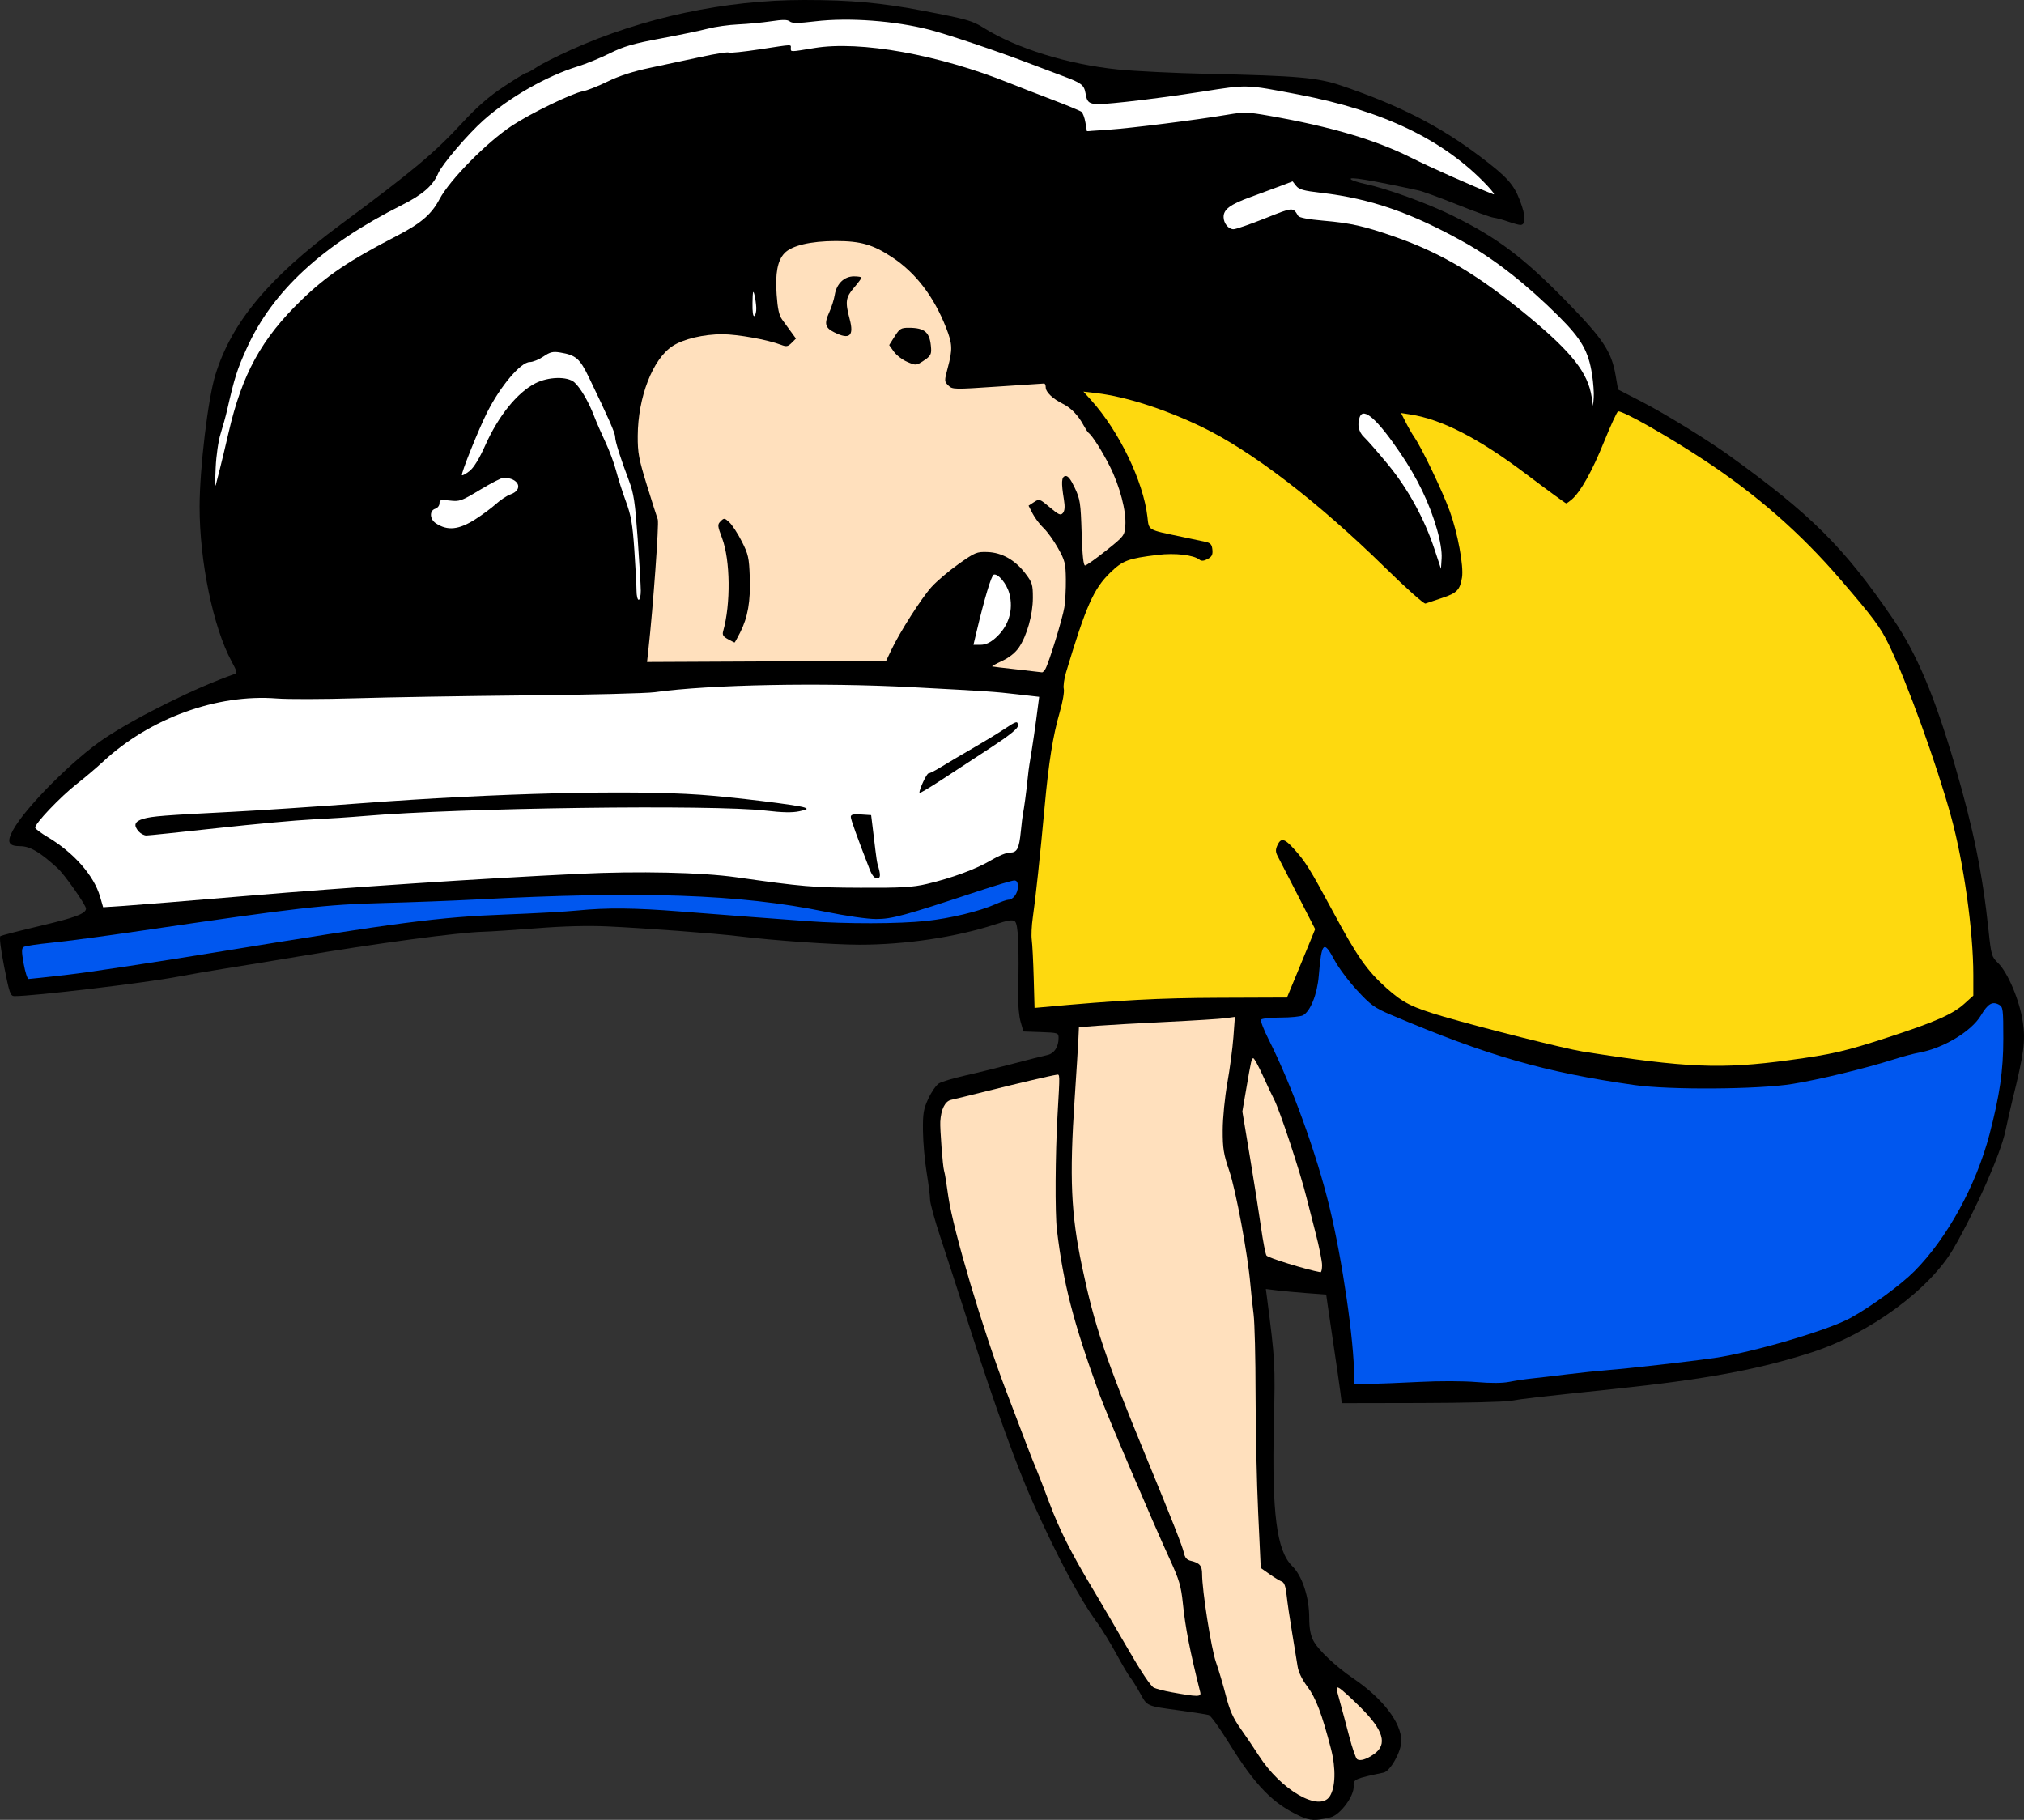
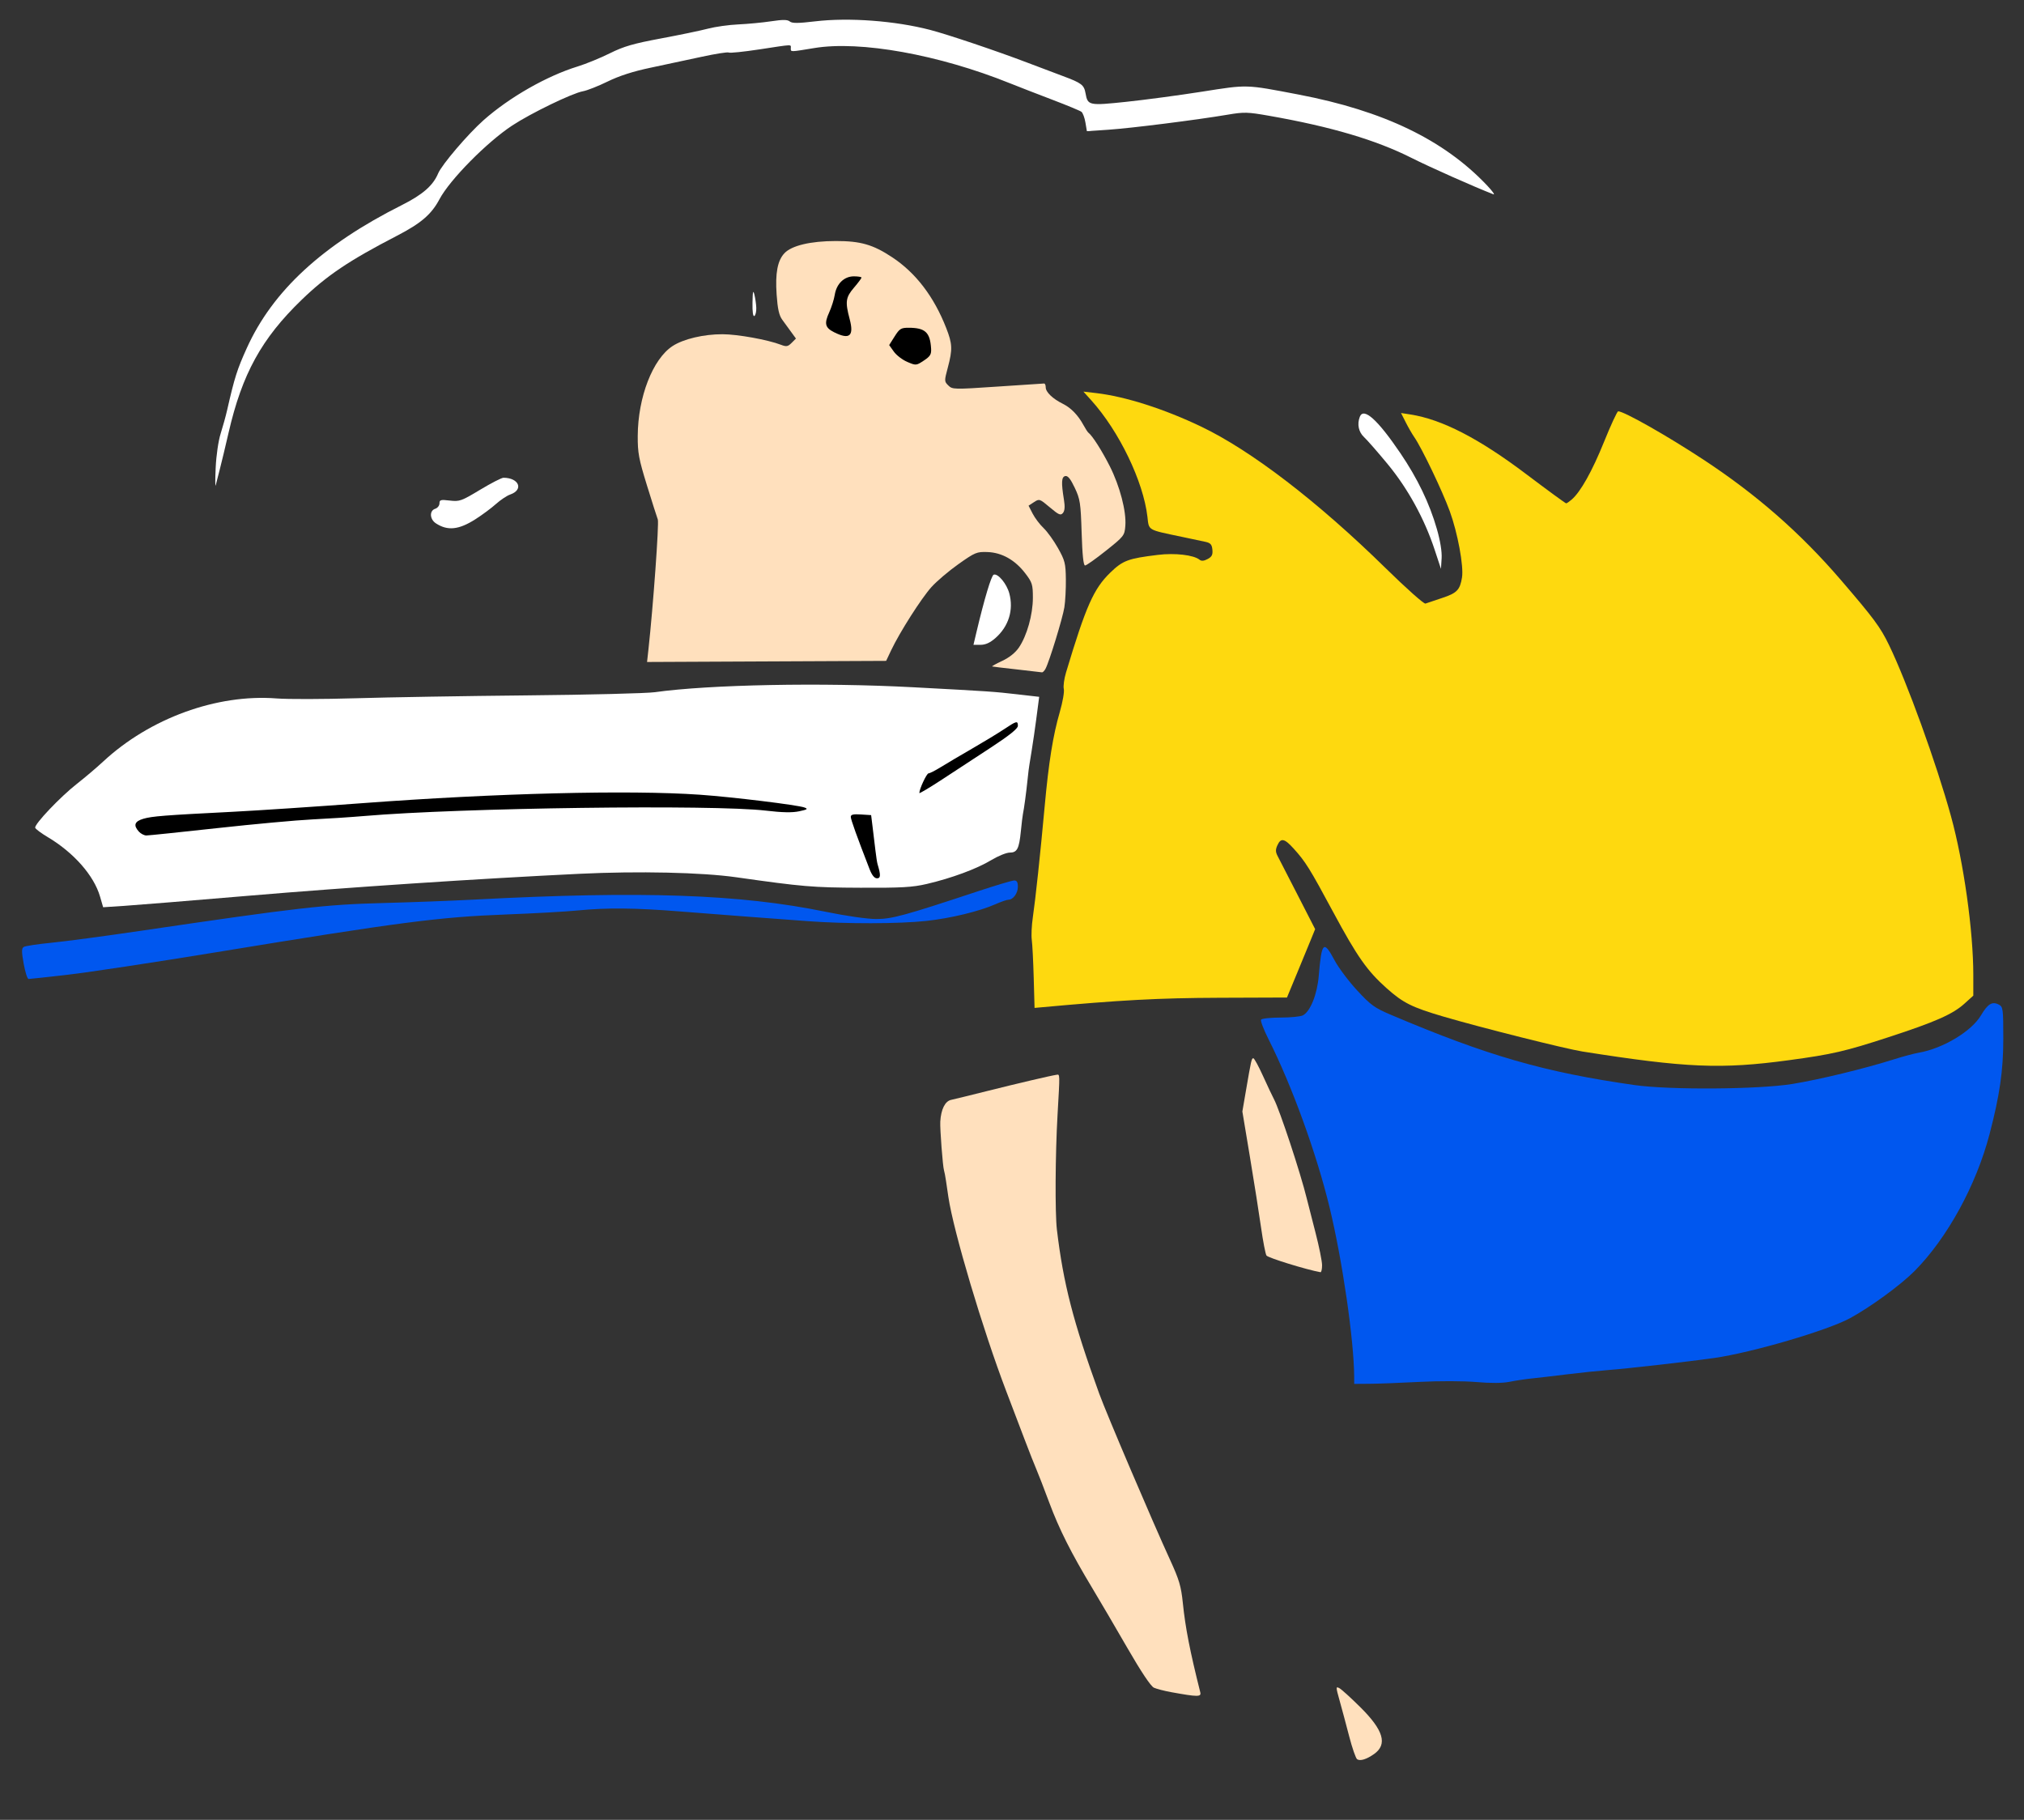
<svg xmlns="http://www.w3.org/2000/svg" version="1.1" x="0" y="0" width="708.609" height="637.123" viewBox="0, 0, 708.609, 637.123">
  <rect x="0" y="0" width="708.609" height="637.123" fill="#333333" stroke="none" />
  <g id="Layer_1">
-     <path d="M455.374,635.932 C445.688,631.547 439.53,625.221 430.086,609.954 C426.967,604.912 423.868,600.623 423.201,600.424 C422.533,600.225 418.106,599.529 413.362,598.877 C401.052,597.187 401.79,597.507 399.099,592.689 C397.773,590.315 396.23,587.851 395.672,587.212 C395.113,586.574 392.965,582.941 390.899,579.138 C388.832,575.334 385.849,570.456 384.269,568.298 C378.03,559.773 370.696,546.108 361.835,526.498 C356.232,514.1 348.371,492.412 339.814,465.748 C336.041,453.991 331.302,439.39 329.283,433.3 C327.264,427.211 325.612,421.216 325.612,419.98 C325.612,418.743 325.072,414.444 324.411,410.427 C323.75,406.41 323.174,399.916 323.131,395.998 C323.063,389.8 323.309,388.319 325.014,384.622 C326.092,382.285 327.765,379.885 328.731,379.289 C329.697,378.693 333.862,377.449 337.987,376.526 C342.112,375.603 349.706,373.728 354.862,372.36 C360.019,370.992 365.288,369.66 366.571,369.399 C369.06,368.893 370.612,366.575 370.612,363.368 C370.612,361.62 370.403,361.551 364.456,361.34 L358.299,361.122 L357.323,357.747 C356.787,355.891 356.399,351.841 356.461,348.747 C356.823,330.862 356.503,323.548 355.313,322.56 C354.528,321.908 352.889,322.163 348.386,323.637 C334.79,328.087 316.938,330.755 300.867,330.737 C291.6,330.726 270.952,329.284 258.766,327.795 C250.563,326.792 226.022,324.949 212.737,324.337 C205.894,324.023 197.275,324.243 187.987,324.972 C180.15,325.587 171.712,326.14 169.237,326.201 C160.437,326.418 131.581,330.294 103.612,335.015 C95.156,336.442 84.187,338.243 79.237,339.018 C74.287,339.792 66.694,341.101 62.362,341.926 C50.779,344.132 11.803,348.766 5.032,348.742 C3.647,348.736 3.278,347.675 1.461,338.451 C0.233,332.216 -0.283,327.992 0.152,327.723 C0.547,327.479 6.947,325.838 14.374,324.077 C26.48,321.207 30.112,319.825 30.112,318.089 C30.112,316.889 22.638,306.233 20.264,304.048 C14.092,298.37 10.512,296.247 7.106,296.247 C2.934,296.247 2.281,294.847 4.516,290.694 C8.785,282.759 25.879,265.618 36.668,258.453 C48.201,250.794 68.657,240.672 82.001,236.022 C83.122,235.632 83.018,235.127 81.07,231.531 C74.646,219.671 69.865,196.52 69.884,177.372 C69.898,164.033 72.826,139.536 75.398,131.247 C81.137,112.756 94.06,97.239 119.225,78.625 C144.462,59.957 152.088,53.575 162.001,42.83 C166.97,37.444 171.145,33.809 176.322,30.362 C180.342,27.687 183.942,25.497 184.322,25.497 C184.703,25.497 186.334,24.6 187.948,23.504 C189.561,22.408 194.955,19.679 199.935,17.44 C225.03,6.156 253.876,-0.006 281.588,0 C297.873,0.003 308.662,0.987 323.362,3.81 C338.556,6.727 340.354,7.236 344.362,9.743 C355.923,16.976 373.755,22.509 391.339,24.321 C397.058,24.911 411.187,25.6 422.737,25.853 C454.53,26.549 461.211,27.139 469.64,29.995 C489.711,36.797 503.966,44.072 518.068,54.711 C527.609,61.908 529.952,64.499 532.161,70.288 C534.218,75.681 534.262,78.747 532.281,78.747 C531.742,78.747 529.824,78.226 528.019,77.588 C526.214,76.95 523.894,76.322 522.862,76.192 C521.831,76.062 516.094,73.997 510.112,71.602 C504.131,69.208 498.056,66.993 496.612,66.68 C479.388,62.948 471.783,61.704 472.987,62.817 C473.4,63.198 475.729,63.937 478.164,64.458 C485.575,66.045 499.527,71.104 508.237,75.363 C524.033,83.085 533.258,90.005 548.373,105.468 C561.267,118.658 564.169,123.017 565.625,131.376 L566.495,136.372 L574.866,140.685 C582.672,144.706 597.833,154.023 605.187,159.318 C634.102,180.14 645.665,191.669 662.791,216.747 C671.072,228.875 677.341,243.72 684.417,267.96 C690.919,290.232 694.104,305.871 696.212,325.872 C697.111,334.406 697.281,334.989 699.493,337.122 C702.975,340.481 707.118,350.354 708.208,357.891 C709.165,364.51 708.584,368.844 704.561,385.122 C703.949,387.597 702.838,392.491 702.091,395.997 C700.383,404.018 691.805,423.444 683.975,437.025 C675.689,451.397 654.414,466.987 634.237,473.473 C615.325,479.552 597.156,482.907 564.618,486.327 C537.773,489.149 533.301,489.662 528.862,490.427 C526.594,490.818 512.366,491.163 497.245,491.193 L469.753,491.247 L469.251,487.31 C468.975,485.144 467.965,478.141 467.007,471.747 C466.049,465.354 465.049,458.569 464.785,456.67 L464.304,453.218 L457.771,452.737 C454.177,452.472 449.425,452.033 447.21,451.762 L443.183,451.267 L443.562,454.195 C446.431,476.351 446.48,477.249 445.982,498.764 C445.264,529.82 446.969,542.958 452.41,548.293 C455.916,551.731 458.362,559.173 458.362,566.404 C458.362,569.983 458.797,572.409 459.785,574.345 C461.443,577.596 467.522,583.356 473.797,587.622 C484.12,594.641 490.621,603.118 490.605,609.539 C490.596,613.212 486.74,620.089 484.417,620.574 C474.338,622.679 473.729,622.953 473.913,625.293 C474.18,628.69 469.251,635.37 465.855,636.215 C460.713,637.495 458.705,637.441 455.374,635.932 z" fill="#000000" id="path6629" />
-     <path d="M465.539,628.899 C467.565,625.807 467.744,619.082 465.98,612.277 C462.804,600.023 460.665,594.384 457.703,590.451 C455.814,587.943 454.579,585.375 454.276,583.326 C454.016,581.564 453.151,576.241 452.354,571.498 C451.557,566.754 450.7,560.911 450.449,558.514 C450.124,555.407 449.633,554.025 448.74,553.702 C448.051,553.452 446.117,552.281 444.442,551.098 L441.396,548.947 L440.494,529.66 C439.998,519.052 439.586,500.248 439.579,487.873 C439.572,475.498 439.262,463.01 438.889,460.123 C438.517,457.235 438.009,452.51 437.759,449.623 C436.851,439.104 432.679,416.643 430.387,409.936 C428.38,404.063 428.062,402.087 428.083,395.623 C428.097,391.402 428.805,384.187 429.704,379.123 C430.582,374.173 431.535,366.949 431.823,363.071 L432.345,356.019 L429.041,356.473 C427.224,356.722 417.975,357.302 408.487,357.761 C399,358.22 388.2,358.826 384.487,359.109 L377.737,359.623 L377.551,363.748 C377.448,366.016 376.857,375.47 376.238,384.757 C374.399,412.342 374.948,424.916 378.791,443.248 C383.15,464.035 386.945,475.322 401.234,509.998 C410.299,531.994 413.999,541.383 414.463,543.561 C414.85,545.382 415.489,546.12 416.985,546.477 C420.029,547.203 420.862,548.185 420.862,551.045 C420.862,556.837 424.062,577.22 425.705,581.89 C426.669,584.63 428.235,589.91 429.187,593.623 C430.518,598.818 431.712,601.495 434.375,605.248 C436.277,607.929 439.105,612.113 440.659,614.545 C448.454,626.746 461.876,634.49 465.539,628.899 z" fill="#FFE0BD" id="path6627" />
    <path d="M481.048,614.099 C485.858,610.712 484.404,605.759 476.22,597.652 C472.94,594.402 469.654,591.421 468.919,591.028 C467.649,590.348 467.653,590.566 468.992,595.342 C469.768,598.109 471.279,603.748 472.349,607.873 C473.42,611.998 474.676,615.618 475.142,615.918 C476.227,616.618 478.441,615.935 481.048,614.099 z" fill="#FFE0BD" id="path6625" />
    <path d="M420.216,592.453 C416.605,578.086 415.004,569.891 414.114,561.211 C413.515,555.361 412.835,553.055 409.693,546.211 C403.506,532.735 387.341,494.814 384.825,487.873 C375.735,462.796 372.28,449.401 370.025,430.498 C369.341,424.755 369.453,404.181 370.245,390.373 C371.1,375.451 371.118,376.103 369.863,376.289 C367.807,376.593 356.126,379.33 345.488,382.001 C339.713,383.45 334.086,384.83 332.983,385.066 C330.864,385.522 329.44,388.394 329.197,392.699 C329.057,395.201 330.07,408.457 330.501,409.754 C330.66,410.232 330.975,411.888 331.201,413.435 C331.428,414.982 331.8,417.513 332.03,419.06 C333.811,431.076 344.052,465.454 352.282,487.044 C354.185,492.037 357.089,499.666 358.734,503.998 C360.38,508.329 362.243,513.054 362.875,514.498 C363.506,515.941 365.515,521.13 367.339,526.028 C370.833,535.409 375.023,543.734 382.489,556.127 C384.973,560.25 390.44,569.575 394.637,576.85 C399.477,585.239 402.896,590.364 403.982,590.859 C404.924,591.288 407.673,591.997 410.091,592.435 C419.406,594.12 420.636,594.122 420.216,592.452 z" fill="#FFE0BD" id="path6623" />
    <path d="M496.987,483.801 C503.851,483.442 512.354,483.464 516.853,483.852 C521.94,484.29 526.046,484.262 528.478,483.771 C530.546,483.353 534.094,482.82 536.362,482.587 C538.631,482.354 544.2,481.703 548.737,481.141 C553.275,480.579 559.687,479.912 562.987,479.659 C569.856,479.133 591.771,476.643 600.112,475.441 C613.487,473.514 639.809,465.797 647.737,461.479 C654.937,457.558 665.497,449.837 670.318,444.968 C681.747,433.428 691.85,414.987 696.532,397.123 C700.109,383.471 701.362,374.794 701.362,363.671 C701.362,353.249 701.266,352.499 699.834,351.732 C697.501,350.484 695.948,351.411 693.524,355.5 C690.207,361.096 680.176,367.108 671.737,368.558 C670.087,368.841 666.206,369.877 663.112,370.86 C652.88,374.11 636.827,377.999 627.414,379.509 C615.538,381.415 584.542,381.626 572.305,379.885 C540.711,375.391 520.774,369.64 486.862,355.241 C481.225,352.847 479.864,351.859 475.104,346.703 C472.142,343.496 468.599,338.766 467.229,336.191 C463.41,329.017 462.695,329.719 461.701,341.621 C461.16,348.098 458.769,354.076 456.163,355.471 C455.364,355.898 451.84,356.248 448.331,356.248 C444.822,356.248 441.745,356.581 441.492,356.99 C441.24,357.398 442.44,360.52 444.159,363.927 C452.25,379.966 460.902,403.798 465.463,422.609 C469.974,441.21 474.038,469.184 474.101,482.06 L474.112,484.498 L479.55,484.463 C482.541,484.443 490.387,484.146 496.987,483.801 z" fill="#0057EF" id="path6621" />
    <path d="M462.862,442.953 C462.862,441.553 461.823,436.406 460.553,431.515 C459.283,426.624 457.914,421.273 457.511,419.623 C455.324,410.672 448.029,388.59 446.003,384.788 C445.442,383.734 443.721,380.088 442.179,376.685 C440.637,373.282 439.118,370.498 438.804,370.498 C438.185,370.498 438.07,370.999 436.202,381.878 L434.956,389.133 L437.618,405.128 C439.083,413.925 440.833,425.029 441.508,429.803 C442.183,434.577 443.031,438.964 443.392,439.553 C443.884,440.353 457.375,444.523 462.3,445.398 C462.609,445.453 462.862,444.352 462.862,442.953 z" fill="#FFE0BD" id="path6619" />
    <path d="M626.286,371.176 C641.496,369.118 645.939,368.091 661.237,363.099 C677.58,357.767 683.66,355.08 687.754,351.382 L690.862,348.573 L690.862,341.348 C690.86,325.872 687.487,301.884 683.043,285.748 C677.956,267.278 667.649,238.814 661.315,225.748 C658.316,219.56 656.017,216.461 644.42,202.971 C630.332,186.585 614.962,173.131 596.362,160.906 C583.553,152.486 568.575,143.998 566.527,143.998 C566.181,143.998 563.955,148.807 561.58,154.685 C557.407,165.012 553.358,172.232 550.237,174.91 C549.412,175.618 548.552,176.209 548.325,176.223 C548.098,176.236 541.855,171.672 534.45,166.08 C517.78,153.49 504.831,146.815 493.746,145.099 L490.505,144.598 L492.157,147.86 C493.065,149.654 494.396,151.966 495.114,152.998 C497.755,156.792 504.934,171.763 507.563,178.961 C510.332,186.544 512.491,198.212 511.855,202.164 C511.152,206.529 510.085,207.635 504.936,209.334 C502.214,210.232 499.566,211.122 499.051,211.312 C498.536,211.502 492.292,205.947 485.176,198.968 C461.374,175.624 438.053,157.729 420.487,149.332 C407.536,143.141 393.943,138.805 383.772,137.621 L379.306,137.101 L382.014,140.099 C391.79,150.92 400.283,168.514 401.719,180.92 C402.284,185.8 401.577,185.387 413.737,187.94 C417.037,188.633 420.75,189.419 421.987,189.688 C423.808,190.082 424.28,190.608 424.462,192.44 C424.637,194.217 424.279,194.922 422.8,195.714 C421.479,196.421 420.625,196.491 419.951,195.948 C417.891,194.29 411.359,193.534 405.376,194.263 C394.949,195.532 393.102,196.22 388.716,200.473 C382.894,206.118 380.208,212.179 373.224,235.424 C372.555,237.653 372.202,240.254 372.441,241.204 C372.68,242.155 372.051,245.776 371.043,249.252 C368.641,257.543 367.161,266.774 365.736,282.373 C364.208,299.091 362.522,314.885 361.593,321.19 C361.182,323.978 361.019,327.522 361.231,329.065 C361.442,330.609 361.747,336.598 361.908,342.373 L362.201,352.873 L363.969,352.71 C392.315,350.112 405.567,349.398 426.857,349.319 L450.573,349.231 L454.17,340.552 C456.148,335.778 458.366,330.391 459.1,328.581 L460.434,325.289 L454.336,313.384 C450.982,306.837 447.81,300.667 447.288,299.675 C446.55,298.27 446.535,297.44 447.221,295.934 C448.444,293.25 449.667,293.501 452.927,297.105 C457.081,301.697 458.525,304.018 466.79,319.381 C475.147,334.915 478.655,339.911 485.466,345.979 C491.255,351.135 494.33,352.669 505.392,355.917 C518.529,359.776 548.039,367.189 554.016,368.133 C590.337,373.868 602.585,374.384 626.286,371.176 z" fill="#FED90F" id="path6617" />
    <path d="M23.997,341.219 C31.279,340.378 54.45,336.866 75.487,333.414 C139.783,322.863 153.758,321.041 177.112,320.161 C186.806,319.796 198.112,319.164 202.237,318.757 C212.497,317.745 222.299,317.841 238.237,319.109 C245.662,319.7 256.462,320.536 262.237,320.966 C268.012,321.396 277.277,322.085 282.825,322.498 C296.107,323.485 314.662,323.45 324.271,322.42 C332.696,321.517 342.858,319.065 348.474,316.581 C350.443,315.71 352.492,314.998 353.029,314.998 C354.706,314.998 356.362,312.735 356.362,310.444 C356.362,308.877 355.997,308.248 355.088,308.248 C354.387,308.248 348.734,309.929 342.525,311.984 C316.519,320.593 312.288,321.748 306.738,321.748 C303.639,321.748 296.241,320.684 288.959,319.192 C258.983,313.048 224.743,311.861 166.237,314.937 C158.4,315.349 144.056,315.891 134.362,316.141 C113.828,316.67 104.311,317.759 49.237,325.88 C36.862,327.705 22.819,329.582 18.03,330.051 C13.241,330.52 8.879,331.178 8.336,331.514 C7.526,332.014 7.52,333.073 8.299,337.436 C8.821,340.357 9.588,342.748 10.003,342.748 C10.418,342.748 16.715,342.06 23.997,341.219 z" fill="#0057EF" id="path6615" />
    <path d="M86.737,313.624 C122.02,310.634 167.196,307.637 202.987,305.912 C223.509,304.923 245.669,305.415 257.737,307.126 C281.138,310.443 284.462,310.724 301.237,310.797 C315.637,310.86 319.479,310.641 324.487,309.47 C333.146,307.446 341.935,304.197 346.996,301.149 C349.418,299.691 352.335,298.498 353.479,298.498 C356.101,298.498 356.795,297.171 357.407,290.998 C357.672,288.316 357.997,285.616 358.128,284.998 C358.525,283.13 359.301,277.375 359.746,272.998 C359.977,270.729 360.267,268.366 360.392,267.748 C360.516,267.129 360.871,264.935 361.181,262.873 C361.492,260.81 361.872,258.31 362.026,257.317 C362.18,256.324 362.509,253.961 362.758,252.067 C363.006,250.172 363.347,247.574 363.515,246.292 L363.82,243.961 L356.154,243.081 C347.826,242.126 346.792,242.055 319.612,240.604 C287.799,238.905 248.422,239.661 229.237,242.339 C226.35,242.743 206.269,243.244 184.612,243.453 C162.956,243.663 135.956,244.114 124.612,244.457 C113.269,244.799 100.781,244.83 96.862,244.524 C75.96,242.896 52.447,251.45 36.112,266.625 C33.844,268.733 29.727,272.225 26.965,274.386 C21.102,278.97 11.947,288.612 12.328,289.802 C12.472,290.253 14.423,291.711 16.664,293.041 C25.792,298.461 32.875,306.496 35.016,313.858 L36.11,317.623 L43.424,317.149 C47.446,316.888 66.937,315.301 86.737,313.624 z" fill="#FFFFFF" id="path6613" />
    <path d="M304.448,304.31 C300.012,292.887 297.862,286.905 297.862,285.979 C297.862,285.178 298.742,284.972 301.425,285.144 L304.987,285.373 L305.496,289.498 C305.776,291.766 306.217,295.417 306.476,297.609 C306.735,299.801 307.068,301.995 307.217,302.484 C308.394,306.356 308.353,307.498 307.038,307.498 C306.141,307.498 305.269,306.424 304.448,304.31 z" fill="#000000" id="path6611" />
-     <path d="M48.604,291.126 C46.623,288.937 47.106,287.56 50.175,286.657 C53.227,285.759 57.516,285.423 81.487,284.206 C90.15,283.766 110.518,282.412 126.751,281.197 C173.739,277.679 220.266,276.511 244.987,278.228 C256.237,279.009 279.238,281.815 281.619,282.696 C282.99,283.204 282.71,283.408 279.786,284.032 C277.372,284.547 273.88,284.478 268.161,283.802 C249.669,281.617 161.284,282.797 127.612,285.678 C122.869,286.084 114.6,286.626 109.237,286.884 C103.875,287.141 88.945,288.509 76.06,289.924 C63.175,291.34 52.005,292.498 51.239,292.498 C50.472,292.498 49.286,291.88 48.604,291.126 z" fill="#000000" id="path6609" />
+     <path d="M48.604,291.126 C46.623,288.937 47.106,287.56 50.175,286.657 C53.227,285.759 57.516,285.423 81.487,284.206 C90.15,283.766 110.518,282.412 126.751,281.197 C173.739,277.679 220.266,276.511 244.987,278.228 C256.237,279.009 279.238,281.815 281.619,282.696 C282.99,283.204 282.71,283.408 279.786,284.032 C277.372,284.547 273.88,284.478 268.161,283.802 C249.669,281.617 161.284,282.797 127.612,285.678 C122.869,286.084 114.6,286.626 109.237,286.884 C103.875,287.141 88.945,288.509 76.06,289.924 C63.175,291.34 52.005,292.498 51.239,292.498 C50.472,292.498 49.286,291.88 48.604,291.126 " fill="#000000" id="path6609" />
    <path d="M321.862,277.641 C321.862,276.24 324.431,270.748 325.086,270.748 C325.51,270.748 327.404,269.787 329.297,268.613 C331.189,267.438 336.112,264.53 340.237,262.149 C344.362,259.769 349.45,256.679 351.542,255.284 C355.935,252.356 356.362,252.253 356.362,254.13 C356.362,255.07 353.423,257.439 347.175,261.536 C342.122,264.848 334.359,269.933 329.925,272.834 C325.491,275.736 321.862,277.899 321.862,277.641 z" fill="#000000" id="path6607" />
    <path d="M366.034,234.143 C367.354,231.677 372.032,216.438 372.64,212.623 C372.968,210.56 373.203,206.126 373.162,202.77 C373.093,197.236 372.836,196.221 370.41,191.895 C368.938,189.27 366.663,186.11 365.355,184.873 C364.046,183.635 362.329,181.366 361.539,179.831 L360.103,177.038 L362.003,175.793 C363.863,174.575 363.984,174.615 367.557,177.628 C370.704,180.282 371.339,180.554 372.137,179.593 C372.782,178.816 372.888,177.396 372.486,174.925 C371.502,168.877 371.618,166.934 372.976,166.663 C373.851,166.489 374.819,167.695 376.271,170.769 C378.159,174.768 378.356,176.054 378.686,186.56 C378.931,194.359 379.314,197.991 379.891,197.976 C380.357,197.964 383.654,195.628 387.22,192.784 C393.517,187.761 393.71,187.514 393.982,184.098 C394.383,179.054 392.071,170.203 388.519,163.184 C385.775,157.762 382.441,152.531 381.069,151.498 C380.796,151.291 380.024,150.11 379.355,148.873 C377.458,145.365 374.975,142.794 372.112,141.374 C368.548,139.606 366.112,137.269 366.112,135.617 C366.112,134.864 365.859,134.255 365.55,134.265 C365.241,134.274 357.9,134.759 349.237,135.342 C333.939,136.372 333.445,136.361 332.016,134.958 C330.585,133.552 330.58,133.382 331.829,128.695 C333.533,122.3 333.455,120.405 331.257,114.798 C326.963,103.84 320.623,95.542 312.366,90.073 C305.649,85.624 301.307,84.373 292.613,84.383 C283.763,84.394 277.124,85.975 274.613,88.67 C272.206,91.253 271.383,95.64 271.9,103.123 C272.248,108.147 272.75,110.4 273.865,111.935 C274.689,113.069 276.106,115.017 277.015,116.262 L278.666,118.527 L277.149,120.045 C275.846,121.348 275.32,121.443 273.434,120.716 C268.822,118.94 258.263,117.029 252.971,117.014 C246.378,116.994 239.269,118.675 235.478,121.148 C228.519,125.689 223.348,139.026 223.274,152.623 C223.242,158.523 223.646,160.694 226.481,169.873 C228.265,175.648 229.983,181.048 230.299,181.873 C230.78,183.128 228.669,212.406 227.012,227.441 L226.537,231.76 L268.387,231.566 L310.238,231.373 L312.016,227.623 C315.002,221.327 322.567,209.461 326.096,205.535 C327.932,203.493 332.203,199.866 335.586,197.475 C341.368,193.389 341.977,193.136 345.727,193.271 C350.783,193.454 355.38,196.05 358.969,200.751 C361.391,203.923 361.613,204.638 361.613,209.276 C361.613,215.172 359.526,222.593 356.711,226.714 C355.476,228.52 353.352,230.218 350.879,231.375 C348.738,232.376 347.156,233.254 347.363,233.327 C347.569,233.399 351.45,233.866 355.988,234.365 C360.525,234.863 364.479,235.322 364.774,235.384 C365.069,235.447 365.636,234.888 366.035,234.143 z" fill="#FFE0BD" id="path6605" />
-     <path d="M254.854,223.781 C253.196,222.883 252.822,222.262 253.18,220.999 C255.875,211.478 255.703,196.141 252.815,188.427 C251.168,184.026 251.137,183.652 252.319,182.469 C253.502,181.286 253.695,181.314 255.384,182.901 C256.376,183.832 258.323,186.831 259.712,189.565 C261.99,194.048 262.263,195.276 262.502,202.079 C262.797,210.518 261.826,216.104 259.135,221.435 C258.146,223.394 257.259,224.984 257.162,224.968 C257.066,224.951 256.027,224.417 254.854,223.781 z" fill="#000000" id="path6603" />
    <path d="M317.655,126.708 C315.959,125.988 313.837,124.366 312.938,123.104 L311.304,120.81 L313.218,117.779 C314.923,115.078 315.452,114.748 318.073,114.748 C323.915,114.748 325.633,116.331 325.981,122.038 C326.104,124.055 325.685,124.747 323.433,126.236 C320.772,127.995 320.698,128.002 317.655,126.708 z" fill="#000000" id="path6601" />
    <path d="M292.06,116.334 C288.863,114.739 288.503,113.319 290.298,109.385 C291.117,107.591 291.995,104.819 292.249,103.226 C292.872,99.329 295.543,96.748 298.953,96.748 C300.416,96.748 301.612,96.947 301.612,97.191 C301.612,97.435 300.431,99.014 298.987,100.701 C296.062,104.119 295.852,105.637 297.467,111.706 C299.051,117.658 297.453,119.024 292.06,116.334 z" fill="#000000" id="path6599" />
    <path d="M348.5,223.386 C353.131,219.32 354.925,213.55 353.362,207.746 C352.447,204.349 349.407,200.695 347.904,201.186 C347.08,201.455 344.631,209.626 341.834,221.435 L340.813,225.748 L343.312,225.748 C345.045,225.748 346.634,225.024 348.5,223.386 z" fill="#FFFFFF" id="path6597" />
-     <path d="M224.347,206.81 C224.338,205.057 223.848,196.848 223.258,188.568 C222.346,175.784 221.888,172.73 220.216,168.318 C217.226,160.425 215.362,154.521 215.362,152.942 C215.362,151.595 213.03,146.304 206.205,132.164 C202.993,125.512 201.626,124.322 196.154,123.413 C193.574,122.985 192.609,123.215 190.237,124.824 C188.678,125.882 186.546,126.748 185.498,126.748 C182.308,126.748 175.193,135.144 170.521,144.422 C167.484,150.454 161.287,165.922 161.73,166.365 C161.922,166.557 163.111,165.907 164.371,164.919 C165.878,163.738 167.78,160.628 169.925,155.841 C174.535,145.552 181.106,137.422 187.42,134.195 C192.039,131.835 198.701,131.69 201.14,133.897 C203.237,135.795 206.121,140.732 207.961,145.576 C208.76,147.678 210.555,151.81 211.95,154.76 C213.346,157.709 215.033,162.239 215.699,164.825 C216.366,167.412 217.907,172.228 219.124,175.528 C220.963,180.516 221.463,183.392 222.088,192.576 C222.501,198.651 222.844,205.057 222.851,206.81 C222.857,208.563 223.2,209.998 223.612,209.998 C224.025,209.998 224.355,208.563 224.347,206.81 z" fill="#FFFFFF" id="path6595" />
    <path d="M503.066,185.24 C500.479,176.222 496.283,167.504 490.255,158.623 C482.27,146.857 477.389,142.491 476.068,145.934 C475.072,148.53 475.653,151.274 477.577,153.054 C478.657,154.054 482.367,158.296 485.821,162.48 C492.886,171.039 498.69,181.603 502.252,192.39 L504.487,199.157 L504.718,195.479 C504.862,193.168 504.248,189.361 503.066,185.24 z" fill="#FFFFFF" id="path6593" />
    <path d="M166.435,181.791 C168.801,180.284 172.036,177.885 173.624,176.46 C175.211,175.034 177.462,173.536 178.626,173.13 C183.402,171.466 181.745,167.304 176.288,167.258 C175.628,167.252 171.942,169.144 168.097,171.462 C161.532,175.42 160.886,175.65 157.485,175.247 C154.284,174.868 153.862,174.983 153.862,176.232 C153.862,177.01 153.187,177.861 152.362,178.123 C150.28,178.784 150.423,181.787 152.605,183.217 C156.707,185.905 160.606,185.503 166.435,181.791 z" fill="#FFFFFF" id="path6591" />
    <path d="M76.967,164.248 C77.557,161.979 78.932,156.241 80.023,151.498 C84.757,130.909 91.574,118.517 105.639,104.935 C114.423,96.452 122.217,91.213 138.862,82.6 C147.408,78.179 151.032,75.073 153.862,69.748 C157.488,62.923 170.467,49.772 179.335,43.938 C185.925,39.602 200.367,32.611 204.112,31.944 C205.556,31.687 209.437,30.155 212.737,28.54 C216.795,26.554 221.652,24.991 227.737,23.713 C232.687,22.673 240.723,20.954 245.595,19.894 C250.467,18.833 254.765,18.158 255.147,18.394 C255.528,18.63 260.376,18.131 265.919,17.285 C277.929,15.453 276.862,15.493 276.862,16.873 C276.862,18.245 276.434,18.247 285.112,16.818 C301.159,14.174 328.626,19.111 353.458,29.103 C356.499,30.326 363.206,32.931 368.362,34.891 C373.519,36.851 378.133,38.765 378.616,39.144 C379.1,39.524 379.727,41.205 380.01,42.882 L380.525,45.929 L388.131,45.413 C396.095,44.872 419.005,41.98 429.792,40.154 C435.583,39.174 436.772,39.206 444.417,40.552 C466.068,44.363 481.749,49.009 494.244,55.313 C500.606,58.523 516.23,65.466 522.862,68.03 C523.481,68.27 522.469,66.862 520.612,64.902 C505.517,48.964 484.401,38.789 454.612,33.098 C435.907,29.525 436.962,29.557 420.862,32.09 C412.819,33.355 400.883,34.954 394.338,35.643 C381.214,37.025 380.813,36.941 380.054,32.674 C379.527,29.716 378.67,29.063 372.112,26.626 C369.019,25.476 363.45,23.374 359.737,21.955 C349.217,17.934 331.812,12.071 325.612,10.461 C313.357,7.276 297.193,6.075 285.402,7.473 C279.389,8.185 277.328,8.195 276.51,7.516 C275.705,6.848 274.106,6.833 269.966,7.454 C266.953,7.906 261.787,8.397 258.487,8.545 C255.187,8.694 250.428,9.359 247.911,10.023 C245.394,10.687 237.969,12.233 231.411,13.457 C221.715,15.267 218.367,16.24 213.487,18.668 C210.187,20.31 205.136,22.377 202.262,23.263 C191.397,26.61 178.352,34.056 169.302,42.075 C163.844,46.912 154.667,57.664 153.396,60.711 C151.627,64.953 147.982,68.138 140.737,71.775 C112.9,85.75 95.475,101.816 86.403,121.873 C82.997,129.404 82.128,132.147 79.509,143.623 C79.039,145.685 78.024,149.362 77.255,151.793 C76.45,154.335 75.708,159.435 75.508,163.793 C75.316,167.962 75.325,170.698 75.528,169.873 C75.73,169.048 76.378,166.516 76.967,164.248 z" fill="#FFFFFF" id="path6589" />
-     <path d="M557.39,131.099 C556.129,122.97 553.708,118.722 545.88,110.904 C534.754,99.792 523.565,90.976 513.15,85.114 C494.38,74.551 479.891,69.515 462.487,67.505 C456.393,66.801 454.759,66.345 453.766,65.069 L452.544,63.5 L448.516,65.039 C446.3,65.885 441.45,67.679 437.737,69.024 C430.681,71.582 428.346,73.328 428.386,76.018 C428.419,78.211 430.096,80.248 431.87,80.248 C432.677,80.248 437.662,78.528 442.948,76.426 C452.892,72.472 452.611,72.492 454.492,75.588 C454.866,76.203 458.059,76.81 463.283,77.259 C472.85,78.081 477.603,79.148 488.286,82.876 C504.676,88.594 517.755,96.385 535.077,110.745 C550.403,123.452 555.944,130.509 557.253,138.986 L557.737,142.123 L557.974,139.252 C558.104,137.673 557.841,134.004 557.39,131.099 z" fill="#FFFFFF" id="path6587" />
    <path d="M264.774,107.766 C264.725,106.45 264.427,104.36 264.112,103.123 C263.672,101.39 263.52,102.046 263.451,105.979 C263.395,109.214 263.637,110.916 264.112,110.623 C264.525,110.368 264.823,109.082 264.774,107.766 z" fill="#FFFFFF" id="path6574" />
  </g>
</svg>